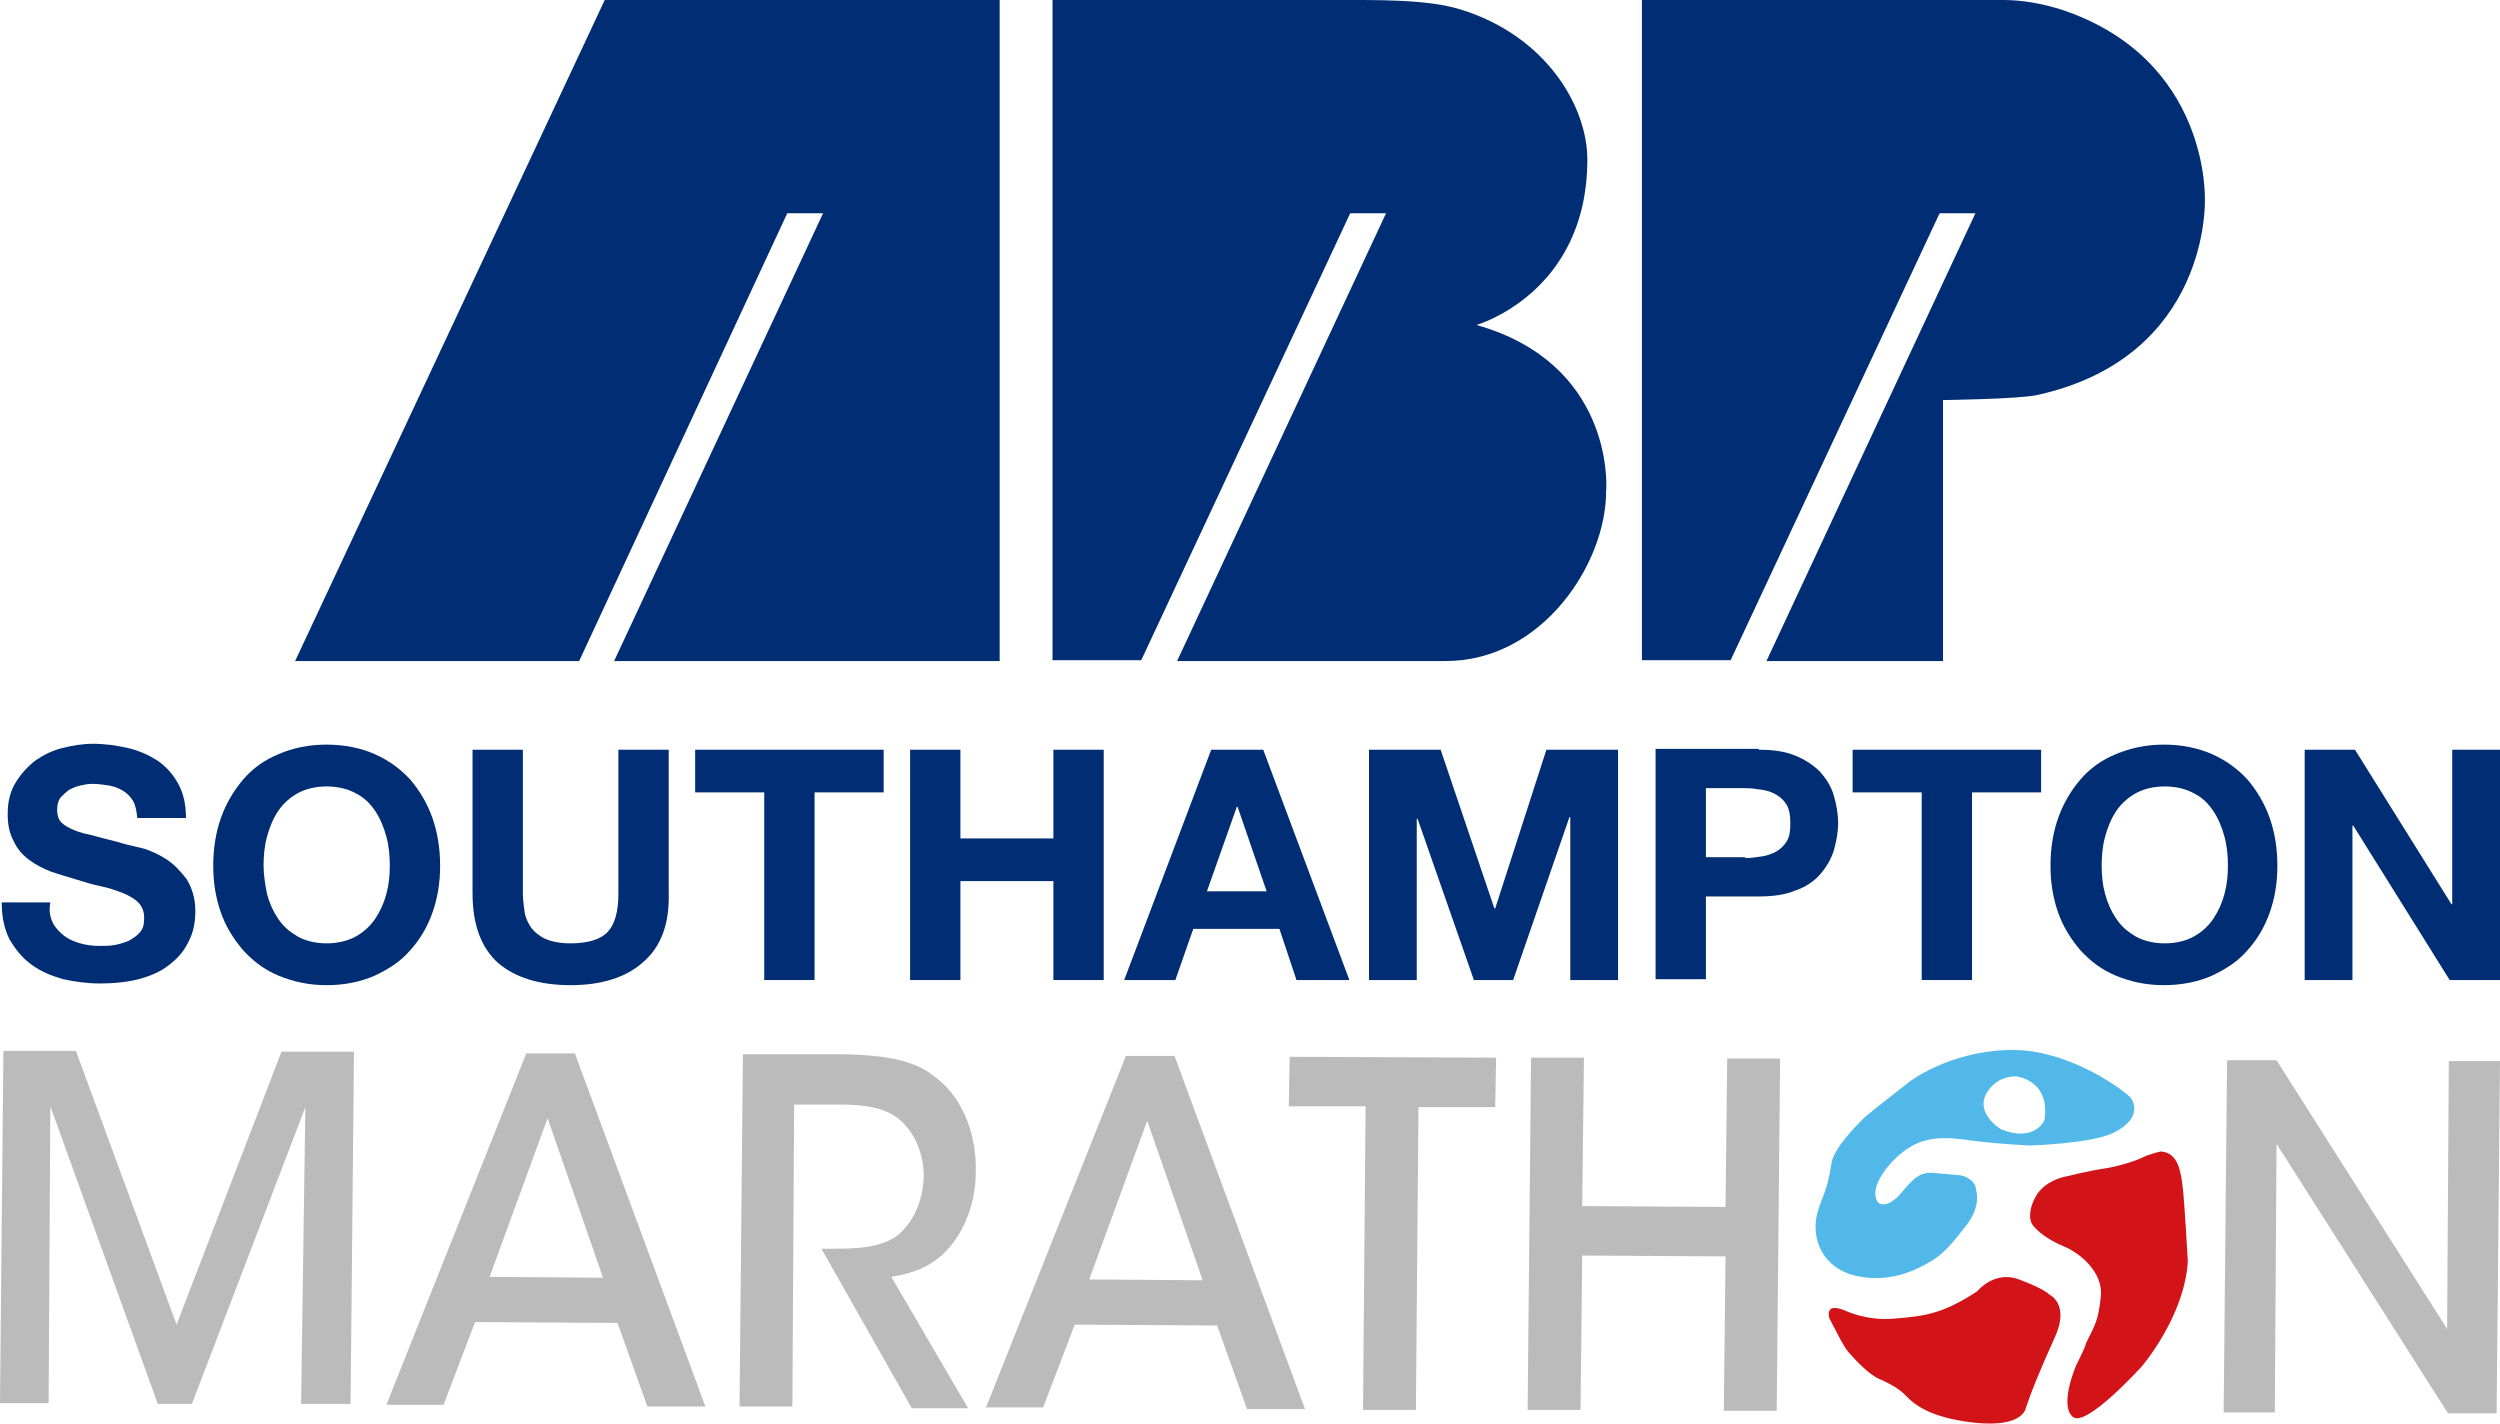
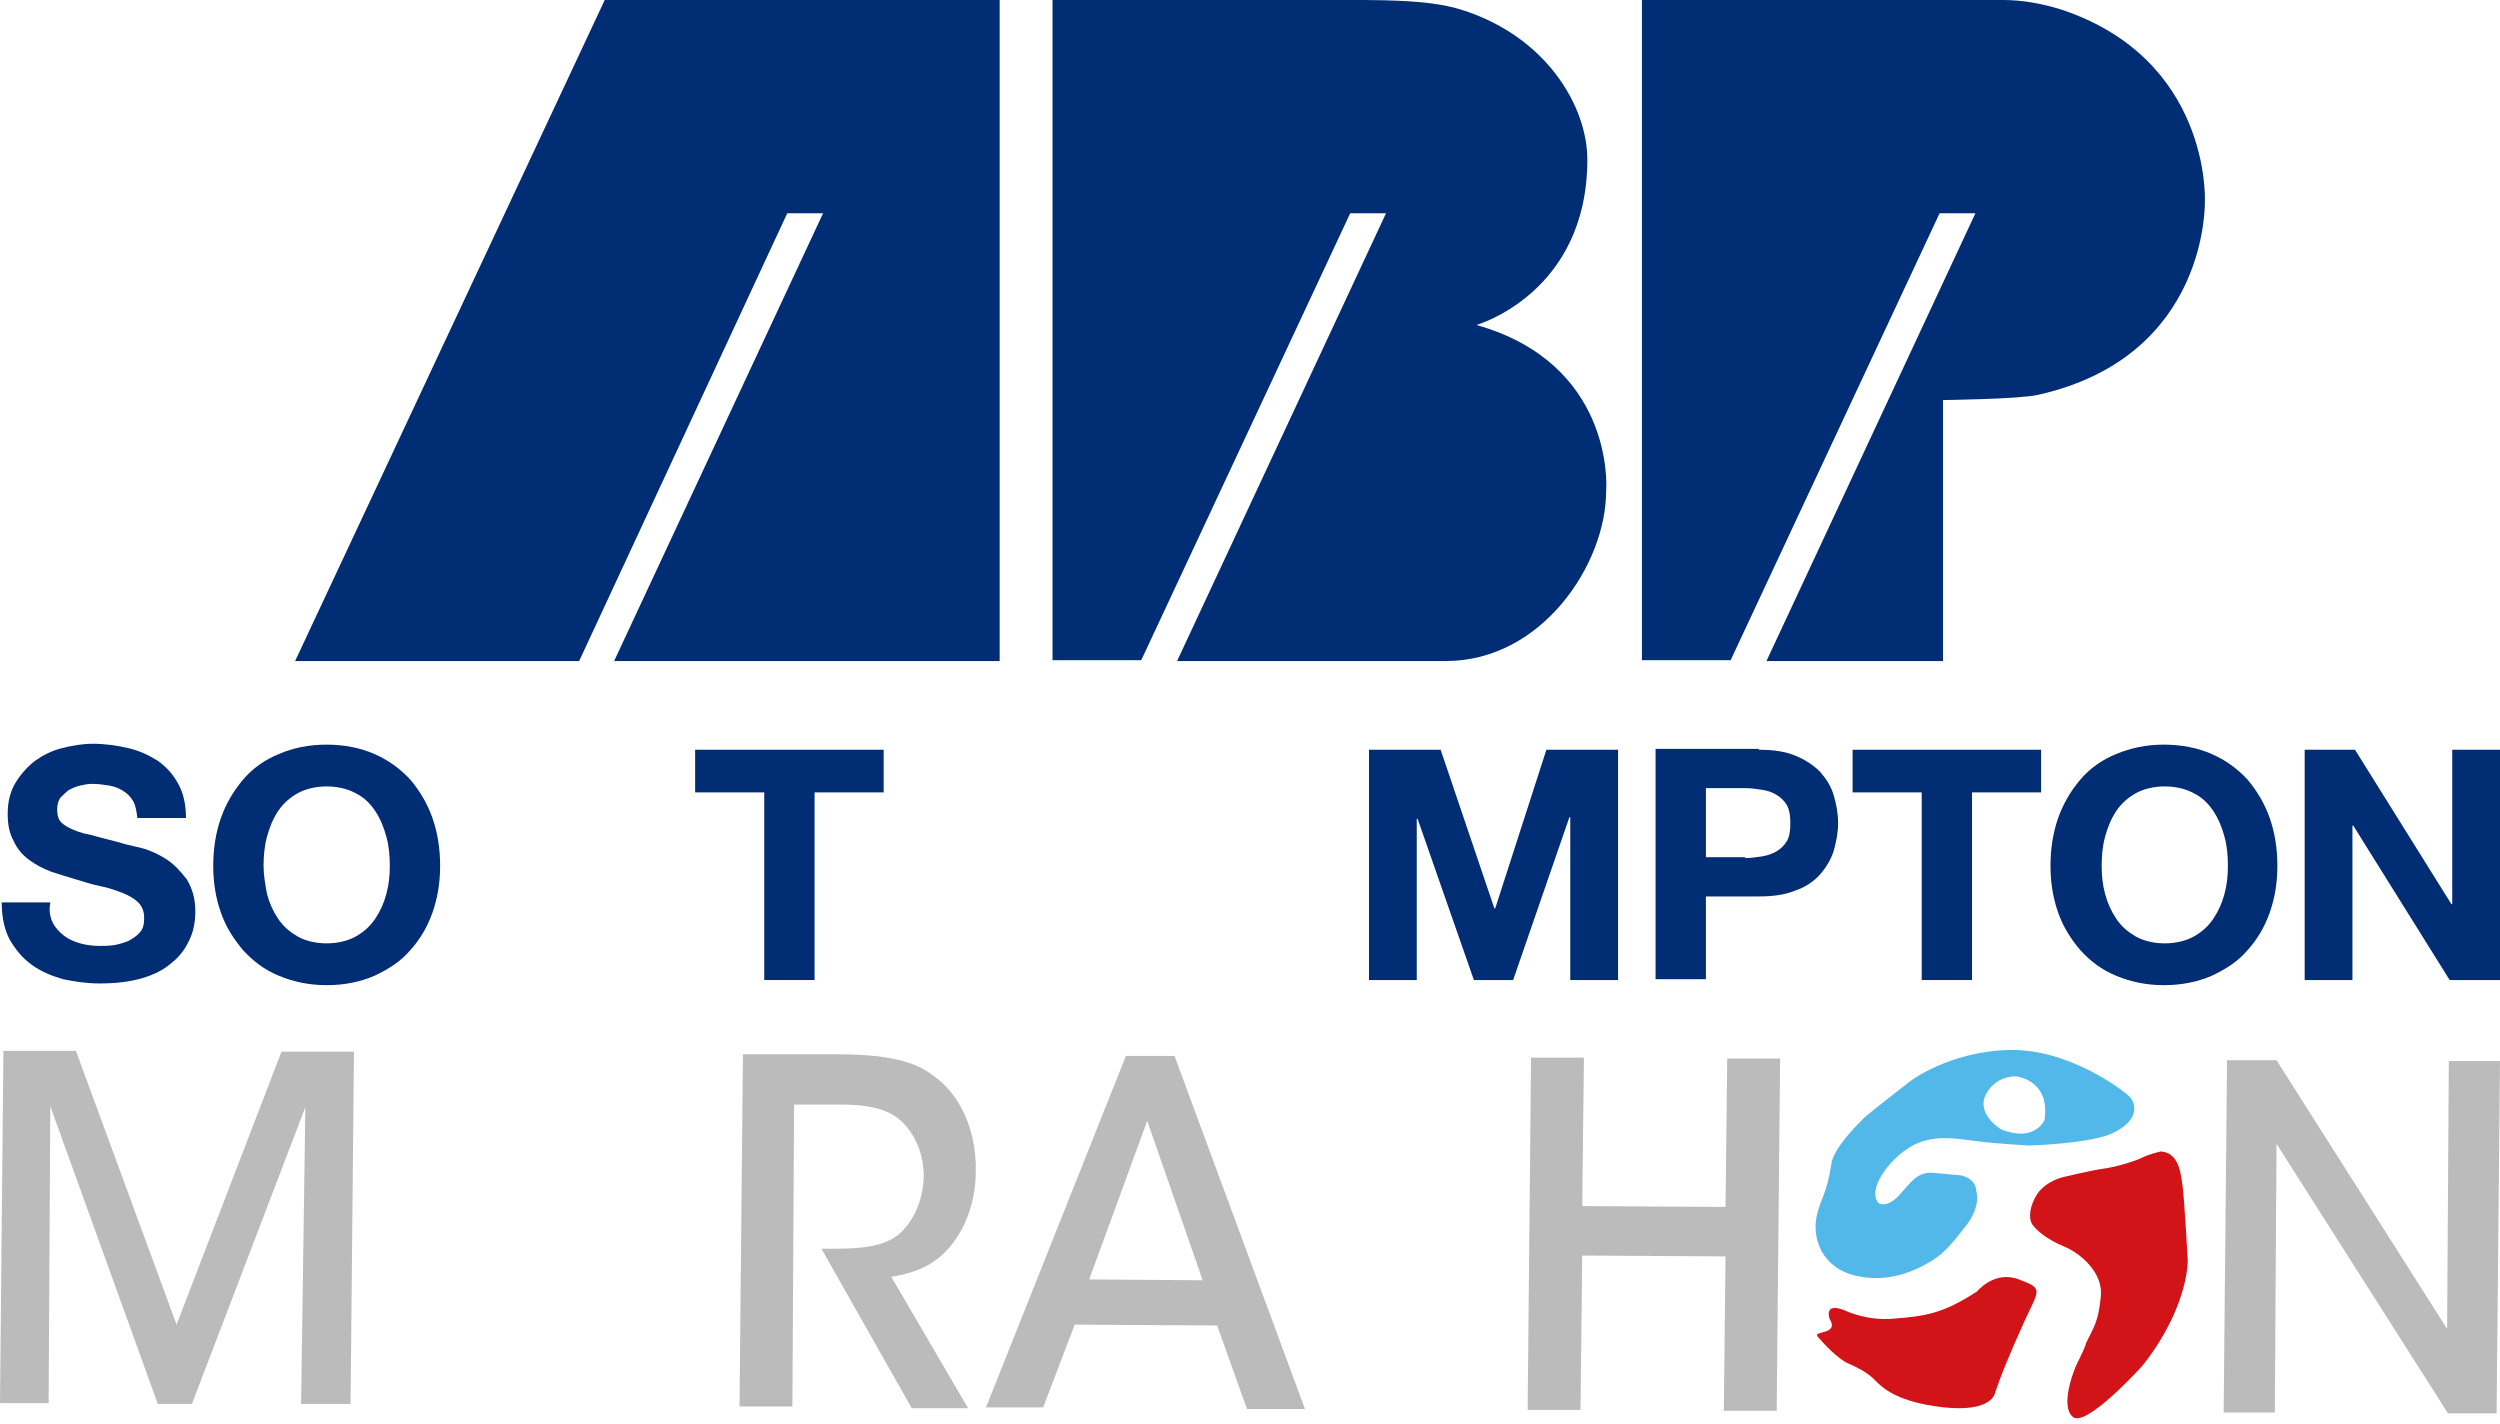
<svg xmlns="http://www.w3.org/2000/svg" version="1.1" id="Layer_1" x="0px" y="0px" viewBox="0 0 293.1 166.9" style="enable-background:new 0 0 293.1 166.9;" xml:space="preserve">
  <style type="text/css">
	.st0{fill:#002D74;}
	.st1{fill:#BBBBBB;}
	.st2{fill:#52B8E9;}
	.st3{fill:#D21317;}
</style>
  <g>
    <g>
      <g>
        <polygon class="st0" points="70.9,0 34.6,77.5 67.5,77.5 67.9,77.5 92.3,25 96.5,25 72,77.5 117.2,77.5 117.2,0    " />
        <path class="st0" d="M173.1,38.1c0,0,13-3.7,13-19.4c0-6.2-4.8-14.5-14.9-17.6c-3.9-1.2-9.6-1.1-15.4-1.1c-0.2,0-32.4,0-32.4,0     v77.4h10.4L158.3,25h4.2L138,77.5c0,0,20.3,0,31.5,0c11.3,0,18.8-11.4,18.8-19.9C188.4,56.7,189,42.6,173.1,38.1z" />
        <path class="st0" d="M234.8,0h-42.3v77.4h10.4L227.4,25h4.2l-24.5,52.5h20.7V46.9c0,0,8.9-0.1,11.1-0.6     c20.2-4.5,19.6-22.8,19.6-22.8s0.7-16.6-16.9-22.4C239.3,0.4,237.1,0,234.8,0z" />
      </g>
    </g>
    <g>
      <g>
        <g>
          <path class="st1" d="M0,164.5l0.4-41.3h8.5l11.8,32.1l12.3-32h8.5l-0.4,41.3h-5.8l0.5-34.8l-13.3,34.8h-4L5.9,129.7l-0.2,34.8      L0,164.5z" />
-           <path class="st1" d="M52,164.7h-6.7l16.4-41.2h5.7l15.3,41.4h-6.8l-3.5-9.8L55.7,155L52,164.7z M64.2,131.1l-6.8,18.6l13.3,0.1      L64.2,131.1z" />
          <path class="st1" d="M87.1,123.6h11c6.1,0,9.3,0.9,11.3,2.5c3.2,2.2,5.1,6.5,5,11.2c0,2.9-0.8,5.7-2.3,7.9c-2,3-4.6,4-7.6,4.5      l9,15.4h-6.6l-10.6-18.7c0.5,0,0.9,0,1.4,0c2.7,0,5.9-0.1,7.8-1.8c1.8-1.7,2.7-4,2.8-6.7c0-2.8-1.2-5.5-3.3-7      c-1.7-1.1-3.8-1.4-6.6-1.4h-5.3l-0.2,35.4h-6.2L87.1,123.6z" />
          <path class="st1" d="M122.3,165h-6.7l16.4-41.2h5.7l15.3,41.4h-6.8l-3.5-9.8l-16.7-0.1L122.3,165z M134.5,131.4l-6.8,18.6      l13.3,0.1L134.5,131.4z" />
-           <path class="st1" d="M160.1,129.7h-9l0.1-5.8l24.2,0.1l-0.1,5.8h-9l-0.3,35.5h-6.2L160.1,129.7z" />
          <path class="st1" d="M179.1,165.3l0.4-41.3h6.2l-0.2,17.4l16.8,0.1l0.2-17.4h6.2l-0.4,41.3h-6.2l0.2-18.1l-16.8-0.1l-0.2,18.1      H179.1z" />
          <path class="st1" d="M286.9,155.8l0.2-31.4h6l-0.4,41.3H287l-20.1-31.6l-0.2,31.5h-6l0.4-41.3h5.8L286.9,155.8z" />
        </g>
        <g>
          <path class="st2" d="M226.6,137.5l3.3,0.3c0,0,1.7,0.3,1.8,1.8c0,0.1,0.6,1.8-1.2,4.1c-1.4,1.8-2.5,3.2-4,4.1s-4.7,2.7-8.8,1.8      c-4.1-0.9-5.3-4.4-4.7-7.1c0.5-2.1,1.2-2.6,1.7-6c0.2-1.8,2.9-4.5,3.9-5.5c0.8-0.7,5.3-4.2,5.3-4.2s4.5-3.5,11.6-3.7      s13.7,4.9,14.3,5.6c0,0,1.8,2.2-2,4.1c-2.6,1.3-9.9,1.5-9.9,1.5s-3.7-0.2-6.1-0.5s-5.3-0.9-7.9,0.7c-2.3,1.4-5,4.8-3.7,6.5      c0,0,0.8,0.8,2.4-0.8C224.1,138.5,224.8,137.4,226.6,137.5z M233,128c-1.6,2.5,1.6,4.4,1.6,4.4c4,1.6,5.1-1.1,5.1-1.1      c0.7-4.7-3.3-5.1-3.3-5.1S234.3,126,233,128z" />
-           <path class="st3" d="M214.6,154.8c-0.1-0.1-0.4-0.9,0-1.3s1.6,0.1,1.6,0.1s2.6,1.3,5.8,1c3.8-0.3,5.8-0.6,9.8-3.2      c0,0,2-2.5,4.9-1.4c3,1.1,3.6,1.8,3.6,1.8s2.4,1.1,0.6,5c-1.8,4-2.7,6.2-3.4,8.3c0,0-0.3,2.3-6,1.7c-6.3-0.7-7.6-2.8-8.4-3.5      s-1.8-1.2-2.7-1.6c-1.3-0.5-3.1-2.5-3.7-3.2S215.5,156.5,214.6,154.8z" />
+           <path class="st3" d="M214.6,154.8c-0.1-0.1-0.4-0.9,0-1.3s1.6,0.1,1.6,0.1s2.6,1.3,5.8,1c3.8-0.3,5.8-0.6,9.8-3.2      c0,0,2-2.5,4.9-1.4s2.4,1.1,0.6,5c-1.8,4-2.7,6.2-3.4,8.3c0,0-0.3,2.3-6,1.7c-6.3-0.7-7.6-2.8-8.4-3.5      s-1.8-1.2-2.7-1.6c-1.3-0.5-3.1-2.5-3.7-3.2S215.5,156.5,214.6,154.8z" />
          <path class="st3" d="M243.4,160.1c0,0-2,4.6-0.4,6c1.5,1.4,8.1-5.9,8.1-5.9s5-5.8,5.4-12.3c0,0-0.4-7.2-0.6-8.7      s-0.4-4.1-2.6-4.2c0,0-1.3,0.3-2.1,0.7c-0.8,0.4-3,1.1-4.5,1.3s-4.8,1-4.8,1s-1.9,0.4-3,1.9c-1,1.5-1.1,3-0.6,3.7      s1.7,1.7,3.6,2.5c2,0.8,4.7,3.1,4.4,5.9s-0.6,3.2-1.8,5.6C244.7,157.4,244,158.9,243.4,160.1z" />
        </g>
      </g>
      <g>
        <path class="st0" d="M6.2,108.2c0.3,0.6,0.8,1.1,1.3,1.5s1.2,0.7,1.9,0.9c0.7,0.2,1.5,0.3,2.3,0.3c0.5,0,1.1,0,1.7-0.1     s1.2-0.3,1.7-0.5c0.5-0.3,1-0.6,1.3-1c0.4-0.4,0.5-1,0.5-1.7s-0.2-1.3-0.7-1.8s-1.1-0.8-1.8-1.1c-0.8-0.3-1.6-0.6-2.6-0.8     s-1.9-0.5-2.9-0.8s-2-0.6-2.9-0.9c-1-0.4-1.8-0.8-2.6-1.4c-0.8-0.6-1.4-1.3-1.8-2.2c-0.5-0.9-0.7-1.9-0.7-3.2     c0-1.4,0.3-2.6,0.9-3.6s1.4-1.9,2.3-2.6c1-0.7,2-1.2,3.2-1.5s2.4-0.5,3.6-0.5c1.4,0,2.8,0.2,4.1,0.5c1.3,0.3,2.4,0.8,3.5,1.5     c1,0.7,1.8,1.6,2.4,2.7c0.6,1.1,0.9,2.4,0.9,4h-5.7c-0.1-0.8-0.2-1.5-0.5-2s-0.7-0.9-1.2-1.2s-1-0.5-1.6-0.6s-1.3-0.2-2-0.2     c-0.5,0-1,0.1-1.4,0.2c-0.5,0.1-0.9,0.3-1.3,0.5c-0.4,0.3-0.7,0.6-1,0.9c-0.3,0.4-0.4,0.9-0.4,1.4s0.1,1,0.3,1.3     c0.2,0.3,0.6,0.6,1.2,0.9c0.6,0.3,1.4,0.6,2.5,0.8c1,0.3,2.4,0.6,4.1,1.1c0.5,0.1,1.2,0.3,2.1,0.5c0.9,0.3,1.8,0.7,2.7,1.3     c0.9,0.6,1.6,1.4,2.3,2.3c0.6,1,1,2.2,1,3.7c0,1.2-0.2,2.4-0.7,3.4c-0.5,1.1-1.2,2-2.1,2.7c-0.9,0.8-2.1,1.4-3.5,1.8     c-1.4,0.4-3,0.6-4.9,0.6c-1.5,0-2.9-0.2-4.3-0.5c-1.4-0.4-2.6-0.9-3.7-1.7s-1.9-1.8-2.6-3c-0.6-1.2-0.9-2.6-0.9-4.3h5.7     C5.7,106.8,5.9,107.6,6.2,108.2z" />
        <path class="st0" d="M25.9,95.9c0.6-1.7,1.5-3.2,2.6-4.5s2.5-2.3,4.2-3c1.6-0.7,3.5-1.1,5.6-1.1s4,0.4,5.6,1.1     c1.6,0.7,3,1.7,4.2,3c1.1,1.3,2,2.8,2.6,4.5s0.9,3.6,0.9,5.6s-0.3,3.8-0.9,5.5s-1.5,3.2-2.6,4.4c-1.1,1.3-2.5,2.2-4.2,3     c-1.6,0.7-3.5,1.1-5.6,1.1s-3.9-0.4-5.6-1.1c-1.7-0.7-3-1.7-4.2-3c-1.1-1.3-2-2.7-2.6-4.4s-0.9-3.5-0.9-5.5S25.3,97.6,25.9,95.9z      M31.3,104.8c0.3,1.1,0.7,2,1.3,2.9c0.6,0.9,1.3,1.5,2.3,2.1c0.9,0.5,2.1,0.8,3.4,0.8s2.5-0.3,3.4-0.8s1.7-1.2,2.3-2.1     c0.6-0.9,1-1.8,1.3-2.9c0.3-1.1,0.4-2.2,0.4-3.3c0-1.2-0.1-2.3-0.4-3.4C45,97,44.6,96,44,95.1c-0.6-0.9-1.3-1.6-2.3-2.1     c-0.9-0.5-2.1-0.8-3.4-0.8s-2.5,0.3-3.4,0.8s-1.7,1.2-2.3,2.1c-0.6,0.9-1,1.9-1.3,3s-0.4,2.3-0.4,3.4     C30.9,102.6,31.1,103.7,31.3,104.8z" />
-         <path class="st0" d="M75.4,112.8c-2,1.8-4.9,2.7-8.5,2.7c-3.7,0-6.5-0.9-8.5-2.6c-2-1.8-3-4.5-3-8.2V87.9h5.9v16.8     c0,0.7,0.1,1.4,0.2,2.2c0.1,0.7,0.4,1.3,0.8,1.9c0.4,0.5,1,1,1.7,1.3s1.7,0.5,2.9,0.5c2.1,0,3.6-0.5,4.4-1.4     c0.8-0.9,1.2-2.4,1.2-4.4V87.9h5.9v16.8C78.5,108.3,77.5,111,75.4,112.8z" />
        <path class="st0" d="M81.5,92.9v-5h22.1v5h-8.1v22h-5.9v-22H81.5z" />
-         <path class="st0" d="M112.6,87.9v10.4h10.9V87.9h5.9v27h-5.9v-11.6h-10.9v11.6h-5.9v-27H112.6z" />
-         <path class="st0" d="M148.1,87.9l10.1,27H152l-2-6h-10.1l-2.1,6h-6l10.2-27H148.1z M148.5,104.5l-3.4-9.9H145l-3.5,9.9H148.5z" />
        <path class="st0" d="M168.9,87.9l6.3,18.6h0.1l6-18.6h8.4v27h-5.6V95.8H184l-6.6,19.1h-4.6L166.2,96h-0.1v18.9h-5.6v-27H168.9z" />
        <path class="st0" d="M206.2,87.9c1.7,0,3.1,0.2,4.3,0.7c1.2,0.5,2.1,1.1,2.9,1.9c0.7,0.8,1.3,1.7,1.6,2.8c0.3,1,0.5,2.1,0.5,3.2     c0,1.1-0.2,2.1-0.5,3.2c-0.3,1-0.9,2-1.6,2.8s-1.7,1.5-2.9,1.9c-1.2,0.5-2.6,0.7-4.3,0.7H200v9.7h-5.9v-27h12.1V87.9z      M204.6,100.6c0.7,0,1.3-0.1,2-0.2c0.6-0.1,1.2-0.3,1.7-0.6s0.9-0.7,1.2-1.2c0.3-0.5,0.4-1.2,0.4-2.1c0-0.9-0.1-1.5-0.4-2.1     c-0.3-0.5-0.7-0.9-1.2-1.2s-1-0.5-1.7-0.6c-0.6-0.1-1.3-0.2-2-0.2H200v8.1h4.6V100.6z" />
        <path class="st0" d="M217.2,92.9v-5h22.1v5h-8.1v22h-5.9v-22H217.2z" />
        <path class="st0" d="M241.3,95.9c0.6-1.7,1.5-3.2,2.6-4.5s2.5-2.3,4.2-3s3.5-1.1,5.6-1.1s4,0.4,5.6,1.1c1.6,0.7,3,1.7,4.2,3     c1.1,1.3,2,2.8,2.6,4.5s0.9,3.6,0.9,5.6s-0.3,3.8-0.9,5.5s-1.5,3.2-2.6,4.4c-1.1,1.3-2.5,2.2-4.2,3c-1.6,0.7-3.5,1.1-5.6,1.1     s-3.9-0.4-5.6-1.1c-1.7-0.7-3-1.7-4.2-3c-1.1-1.3-2-2.7-2.6-4.4s-0.9-3.5-0.9-5.5S240.7,97.6,241.3,95.9z M246.8,104.8     c0.3,1.1,0.7,2,1.3,2.9c0.6,0.9,1.3,1.5,2.3,2.1c0.9,0.5,2.1,0.8,3.4,0.8s2.5-0.3,3.4-0.8s1.7-1.2,2.3-2.1c0.6-0.9,1-1.8,1.3-2.9     c0.3-1.1,0.4-2.2,0.4-3.3c0-1.2-0.1-2.3-0.4-3.4c-0.3-1.1-0.7-2.1-1.3-3c-0.6-0.9-1.3-1.6-2.3-2.1c-0.9-0.5-2.1-0.8-3.4-0.8     s-2.5,0.3-3.4,0.8s-1.7,1.2-2.3,2.1c-0.6,0.9-1,1.9-1.3,3s-0.4,2.3-0.4,3.4C246.4,102.6,246.5,103.7,246.8,104.8z" />
        <path class="st0" d="M276.1,87.9l11.3,18.1h0.1V87.9h5.6v27h-5.9l-11.3-18.1h-0.1v18.1h-5.6v-27H276.1z" />
      </g>
    </g>
  </g>
</svg>